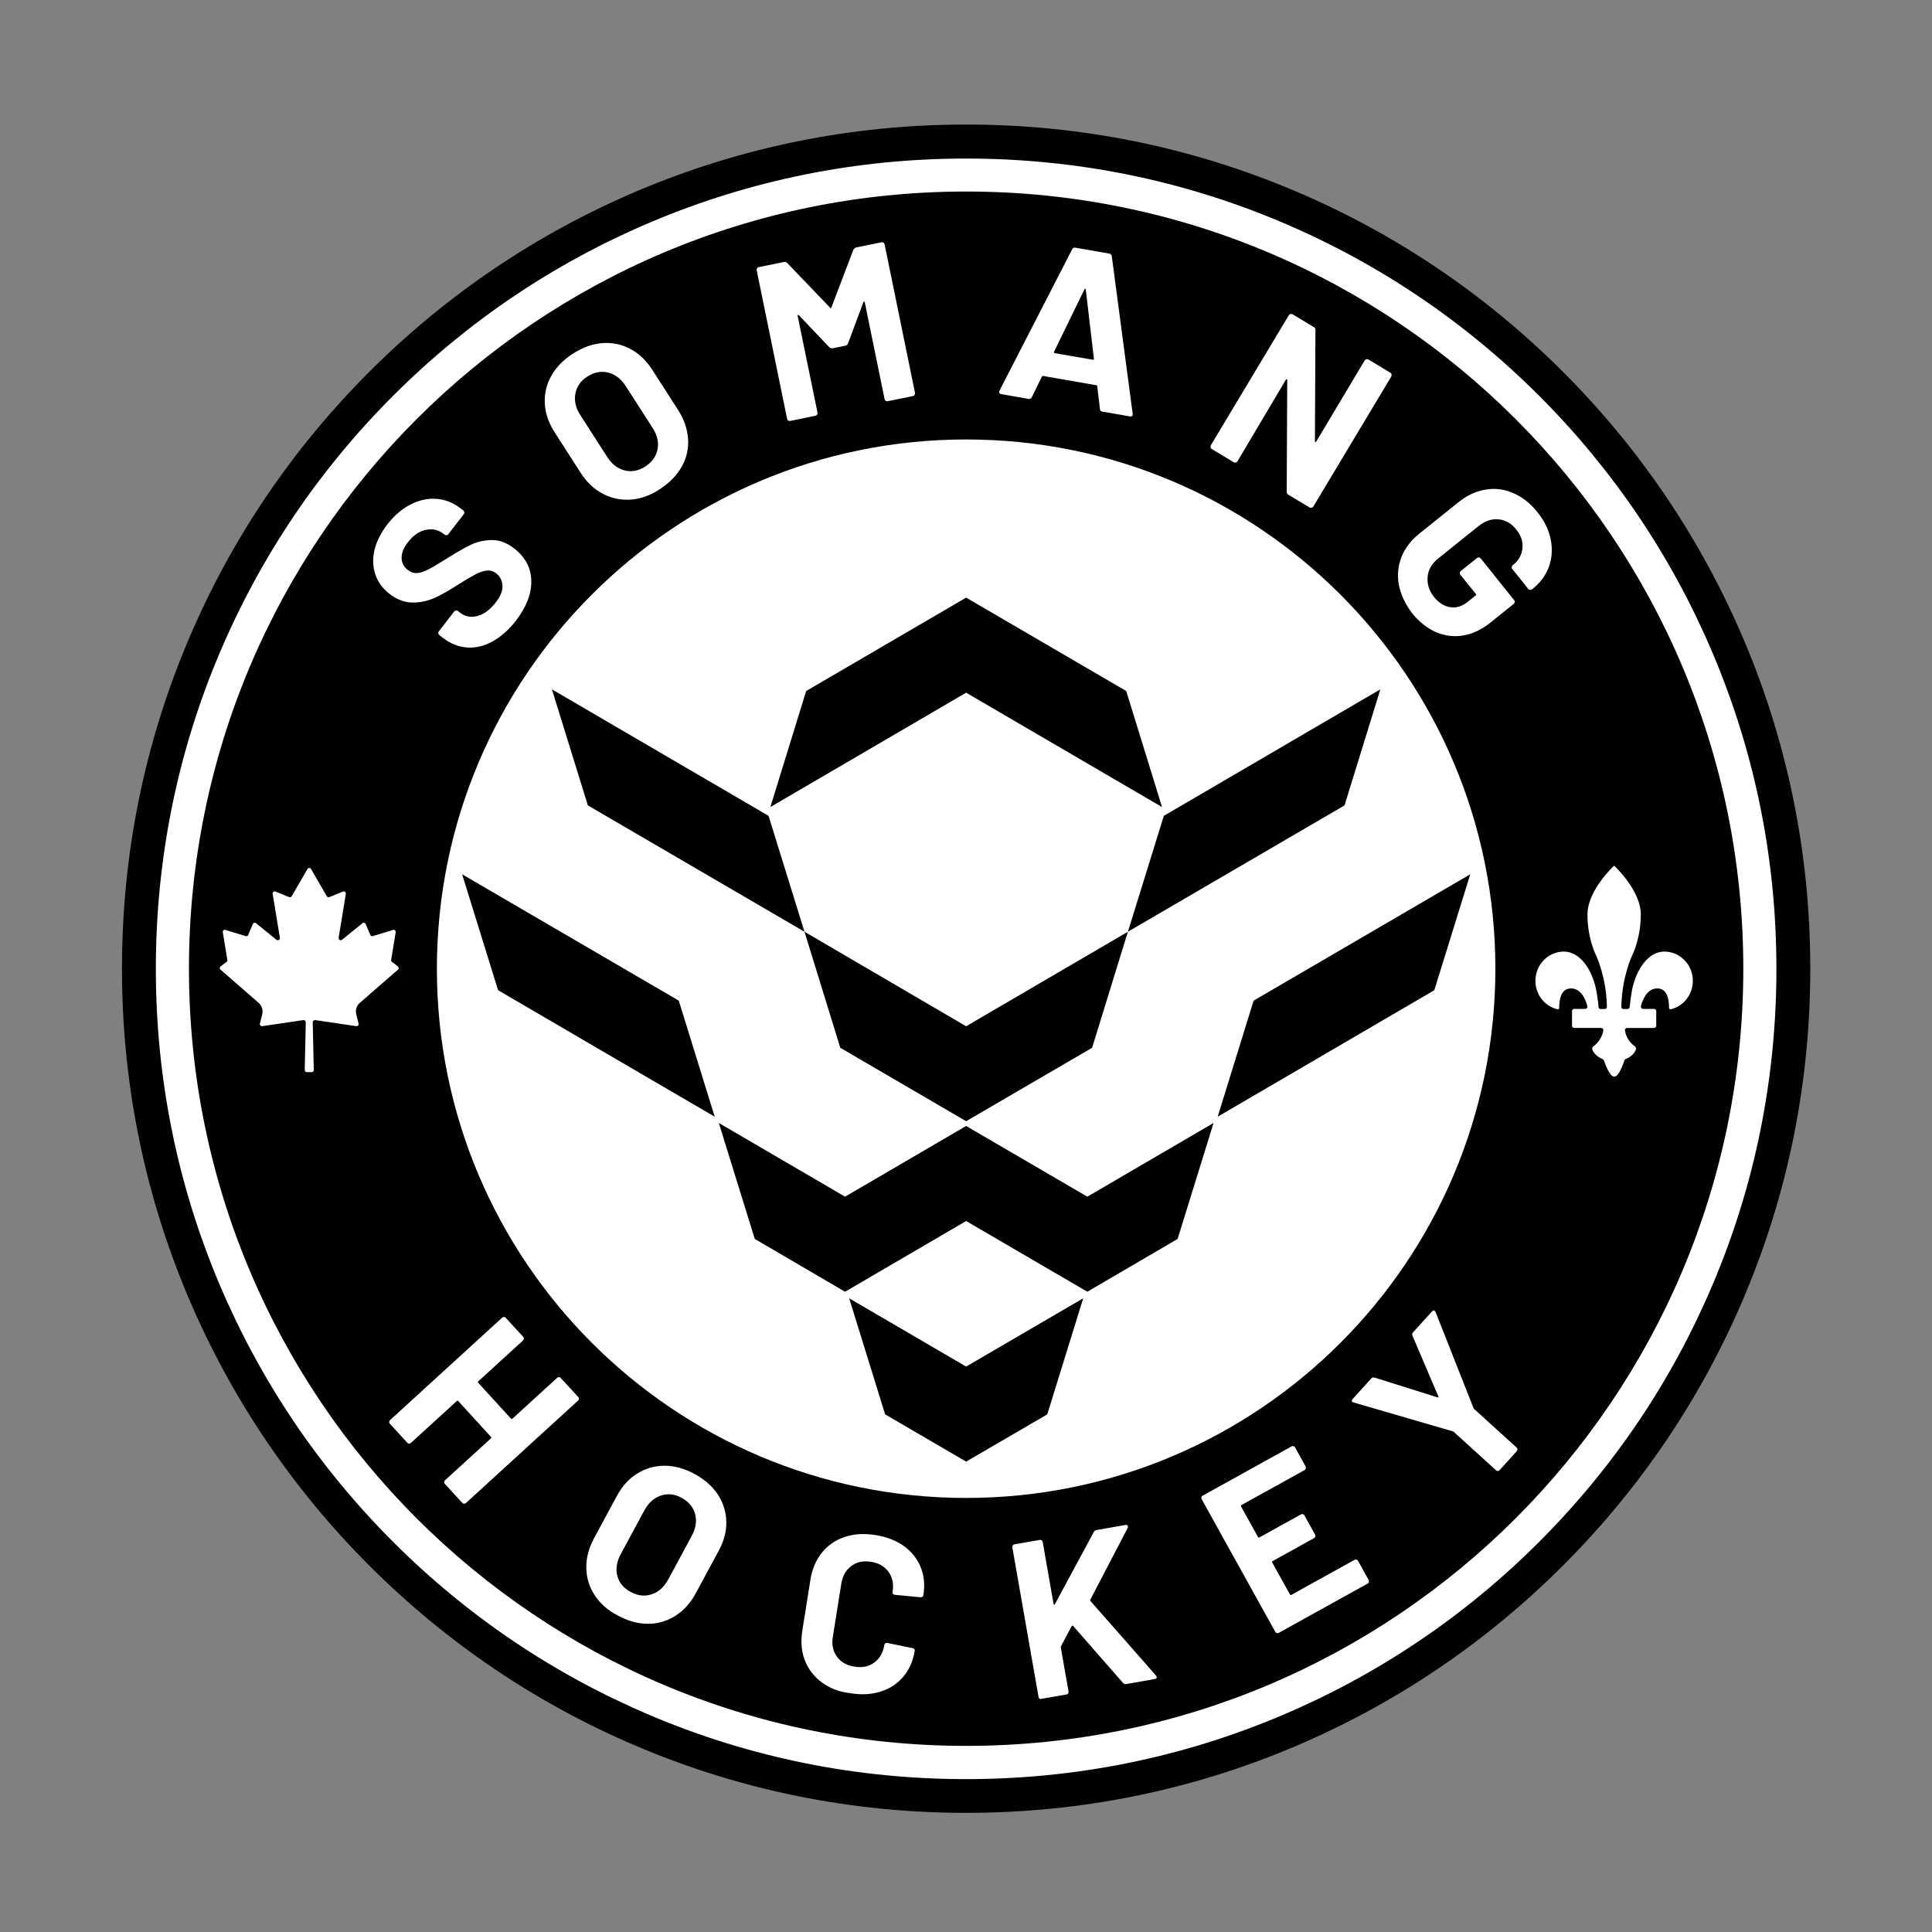
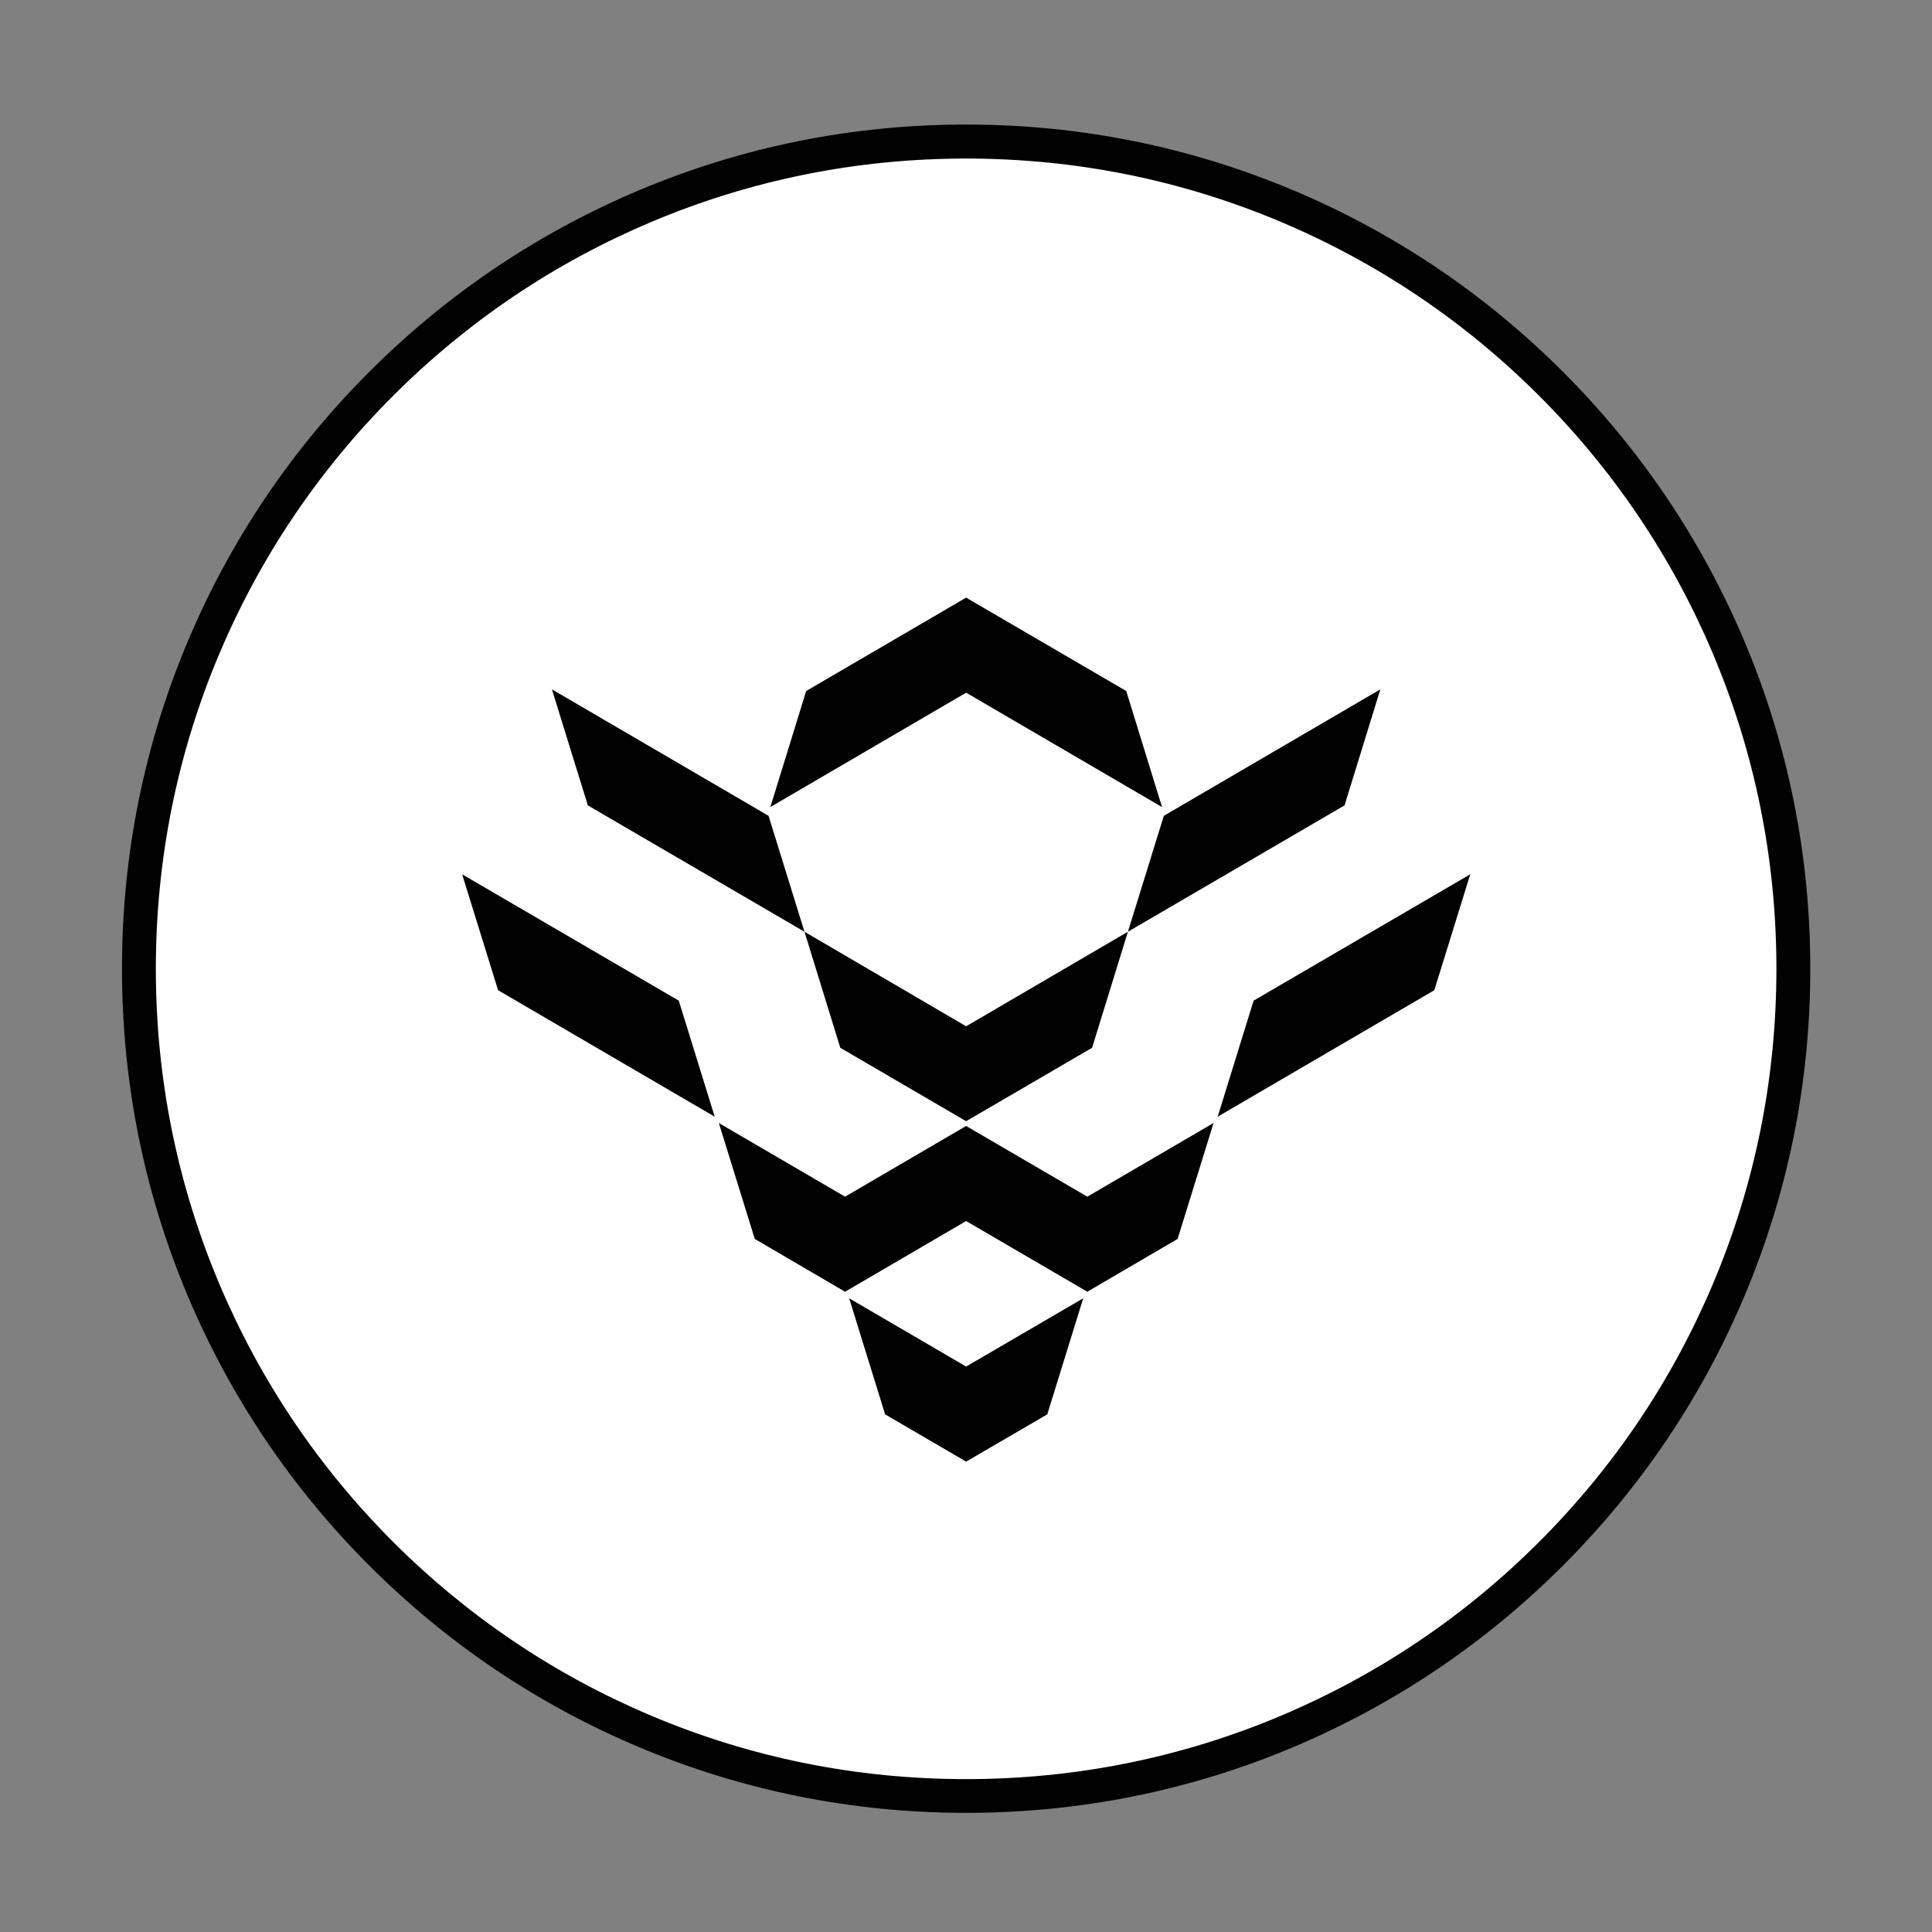
<svg xmlns="http://www.w3.org/2000/svg" version="1.1" id="Layer_1" x="0px" y="0px" viewBox="0 0 150 150" style="enable-background:new 0 0 150 150;" xml:space="preserve">
  <rect x="0" y="0" width="150" height="150" fill="#808080" stroke="none" />
  <style type="text/css"> .st0{fill:#FFFFFF;} .st1{fill:#010101;} </style>
  <g>
    <circle class="st0" cx="75.01" cy="75.21" r="63.64" />
    <g>
      <path class="st1" d="M75.01,140.75c-8.85,0-17.43-1.73-25.51-5.15c-7.8-3.3-14.81-8.03-20.83-14.05 c-6.02-6.02-10.74-13.03-14.05-20.83c-3.42-8.08-5.15-16.66-5.15-25.51s1.73-17.43,5.15-25.51c3.3-7.8,8.03-14.81,14.05-20.83 c6.02-6.02,13.03-10.74,20.83-14.05c8.08-3.42,16.66-5.15,25.51-5.15s17.43,1.73,25.51,5.15c7.8,3.3,14.81,8.03,20.83,14.05 c6.02,6.02,10.74,13.03,14.05,20.83c3.42,8.08,5.15,16.66,5.15,25.51s-1.73,17.43-5.15,25.51c-3.3,7.8-8.03,14.81-14.05,20.83 c-6.02,6.02-13.03,10.74-20.83,14.05C92.45,139.02,83.86,140.75,75.01,140.75z M75.01,12.31c-8.49,0-16.73,1.66-24.49,4.94 c-7.49,3.17-14.22,7.7-20,13.48s-10.31,12.51-13.48,20c-3.28,7.75-4.94,15.99-4.94,24.49s1.66,16.73,4.94,24.49 c3.17,7.49,7.7,14.22,13.48,20c5.78,5.78,12.51,10.31,20,13.48c7.75,3.28,15.99,4.94,24.49,4.94s16.73-1.66,24.49-4.94 c7.49-3.17,14.22-7.7,20-13.48c5.78-5.78,10.31-12.51,13.48-20c3.28-7.75,4.94-15.99,4.94-24.49s-1.66-16.73-4.94-24.49 c-3.17-7.49-7.7-14.22-13.48-20c-5.78-5.78-12.51-10.31-20-13.48C91.75,13.97,83.51,12.31,75.01,12.31z" />
    </g>
    <g>
-       <path class="st1" d="M75.01,14.87c-33.32,0-60.34,27.01-60.34,60.34s27.01,60.34,60.34,60.34s60.34-27.01,60.34-60.34 S108.34,14.87,75.01,14.87z M75.01,116.3c-22.69,0-41.09-18.4-41.09-41.09s18.4-41.09,41.09-41.09s41.09,18.4,41.09,41.09 S97.71,116.3,75.01,116.3z" />
-     </g>
+       </g>
    <path class="st0" d="M125.33,83.59c0.36,0,0.68-0.94,0.78-1.24c0.02-0.06,0.06-0.11,0.12-0.13c0.53-0.23,0.72-0.55,0.78-0.74 c0.03-0.09,0-0.18-0.07-0.23c-0.57-0.41-0.73-0.95-0.78-1.24c-0.02-0.1,0.06-0.2,0.17-0.2h2.09c0.09,0,0.17-0.08,0.17-0.17V78.5 c0-0.09-0.08-0.17-0.17-0.17h-0.85c-0.11,0-0.19-0.11-0.17-0.21c0.11-0.43,0.45-1.38,1.27-1.38c0.87,0,0.92,1.1,0.91,1.5 c0,0.08,0.07,0.13,0.14,0.12c0.98-0.23,1.71-1.13,1.71-2.21c0-1.25-0.99-2.27-2.21-2.27s-2.16,1.33-2.5,2.93 c0,0-0.15,0.86-0.19,1.37c-0.01,0.09-0.08,0.16-0.17,0.16h-0.31c-0.1,0-0.17-0.08-0.17-0.17c0.04-2.33,0.84-3.99,0.84-3.99 s0.67-1.29,0.67-3.18s-2.07-3.79-2.07-3.79s-2.07,1.9-2.07,3.79s0.67,3.18,0.67,3.18s0.8,1.66,0.84,3.99c0,0.1-0.08,0.17-0.17,0.17 h-0.31c-0.09,0-0.17-0.07-0.17-0.16c-0.03-0.51-0.19-1.37-0.19-1.37c-0.34-1.6-1.28-2.93-2.5-2.93c-1.22,0-2.21,1.02-2.21,2.27 c0,1.08,0.73,1.98,1.71,2.21c0.07,0.02,0.15-0.04,0.14-0.12c-0.01-0.4,0.04-1.5,0.91-1.5c0.82,0,1.16,0.94,1.27,1.38 c0.03,0.11-0.05,0.21-0.17,0.21h-0.85c-0.09,0-0.17,0.08-0.17,0.17v1.14c0,0.09,0.08,0.17,0.17,0.17h2.09 c0.11,0,0.19,0.09,0.17,0.2c-0.05,0.29-0.22,0.82-0.78,1.24c-0.07,0.05-0.1,0.15-0.07,0.23c0.06,0.19,0.25,0.51,0.78,0.74 c0.06,0.02,0.1,0.07,0.12,0.13C124.65,82.65,124.97,83.59,125.33,83.59z" />
    <path class="st0" d="M24,83.24h0.2c0.09,0,0.17-0.08,0.16-0.17l-0.08-3.7c0-0.1,0.09-0.18,0.19-0.17l3.19,0.47 c0.12,0.02,0.21-0.09,0.18-0.2l-0.18-0.72c-0.08-0.33,0.02-0.67,0.28-0.89l2.96-2.58c0.08-0.07,0.07-0.19-0.01-0.25l-0.46-0.35 c-0.05-0.04-0.07-0.1-0.06-0.16l0.35-2.14c0.02-0.12-0.09-0.22-0.21-0.18l-1.56,0.48c-0.08,0.02-0.17-0.01-0.2-0.09l-0.36-0.85 c-0.04-0.1-0.17-0.13-0.25-0.06l-1.58,1.28c-0.12,0.1-0.29,0-0.27-0.15l0.56-3.41c0.02-0.13-0.11-0.23-0.22-0.18l-1.06,0.43 c-0.08,0.03-0.16,0-0.2-0.07l-1.22-2.11c-0.06-0.11-0.22-0.11-0.28,0l-1.22,2.11c-0.04,0.07-0.13,0.1-0.2,0.07l-1.06-0.43 c-0.12-0.05-0.24,0.05-0.22,0.18l0.56,3.41c0.02,0.15-0.15,0.25-0.27,0.15l-1.58-1.28c-0.08-0.07-0.21-0.04-0.25,0.06l-0.36,0.85 c-0.03,0.08-0.12,0.12-0.2,0.09l-1.56-0.48c-0.12-0.04-0.23,0.06-0.21,0.18l0.35,2.14c0.01,0.06-0.01,0.12-0.06,0.16l-0.46,0.35 c-0.08,0.06-0.09,0.19-0.01,0.25l2.96,2.58c0.25,0.22,0.36,0.56,0.28,0.89l-0.18,0.72c-0.03,0.11,0.07,0.22,0.18,0.2l3.19-0.47 c0.1-0.01,0.19,0.06,0.19,0.17l-0.08,3.7c0,0.09,0.07,0.17,0.16,0.17H24z" />
    <g>
      <polygon class="st1" points="45.64,62.53 42.85,53.52 59.67,63.34 62.46,72.34 " />
      <polygon class="st1" points="38.67,76.88 35.88,67.88 52.7,77.69 55.49,86.7 " />
      <polygon class="st1" points="87.57,72.34 90.36,63.34 107.17,53.52 104.39,62.53 " />
      <polygon class="st1" points="94.54,86.7 97.33,77.69 114.15,67.88 111.36,76.88 " />
      <polygon class="st1" points="75.01,79.68 62.46,72.34 65.24,81.35 75.01,87.05 84.79,81.35 87.57,72.34 " />
      <polygon class="st1" points="75.01,106.1 65.93,100.8 68.72,109.81 75.01,113.48 81.31,109.81 84.1,100.8 " />
      <polygon class="st1" points="87.44,53.65 75.01,46.4 62.59,53.65 59.81,62.66 75.01,53.78 90.22,62.66 " />
      <polygon class="st1" points="84.42,92.91 84.42,92.91 75.01,87.42 65.61,92.91 65.61,92.91 55.81,87.19 58.6,96.19 65.61,100.29 75.01,94.8 84.42,100.29 91.43,96.19 94.22,87.19 " />
    </g>
    <g>
      <path class="st0" d="M38.24,49.8c-0.65,0.36-1.31,0.52-1.97,0.47c-0.66-0.04-1.28-0.29-1.86-0.73l-0.3-0.23 c-0.05-0.04-0.07-0.08-0.08-0.14c-0.01-0.06,0.01-0.11,0.04-0.15l1.19-1.54c0.03-0.04,0.08-0.07,0.14-0.08 c0.06-0.01,0.11,0.01,0.15,0.04l0.21,0.16c0.37,0.28,0.81,0.36,1.32,0.22c0.51-0.14,0.98-0.49,1.42-1.06 c0.37-0.48,0.54-0.91,0.51-1.31c-0.03-0.39-0.19-0.71-0.49-0.94c-0.22-0.17-0.46-0.24-0.73-0.21c-0.26,0.03-0.55,0.12-0.85,0.28 c-0.31,0.16-0.77,0.43-1.39,0.82c-0.68,0.44-1.29,0.79-1.83,1.03S32.6,46.79,32,46.78c-0.6-0.01-1.18-0.23-1.74-0.66 c-0.55-0.42-0.93-0.94-1.12-1.53c-0.2-0.6-0.22-1.23-0.06-1.9c0.16-0.67,0.49-1.32,0.99-1.97c0.53-0.68,1.12-1.2,1.78-1.54 c0.66-0.34,1.33-0.5,2.01-0.45c0.68,0.04,1.31,0.29,1.9,0.74l0.21,0.16c0.05,0.04,0.07,0.08,0.08,0.14 c0.01,0.06-0.01,0.11-0.04,0.15l-1.2,1.55c-0.03,0.05-0.08,0.07-0.14,0.08c-0.06,0.01-0.11-0.01-0.15-0.04l-0.11-0.08 c-0.39-0.3-0.83-0.4-1.35-0.29c-0.51,0.1-0.97,0.42-1.39,0.96c-0.33,0.42-0.49,0.83-0.49,1.21c0,0.38,0.16,0.69,0.48,0.94 c0.23,0.18,0.48,0.26,0.74,0.24c0.26-0.02,0.56-0.12,0.9-0.3c0.34-0.18,0.83-0.48,1.49-0.89c0.73-0.46,1.33-0.79,1.8-1.02 c0.47-0.22,0.99-0.34,1.58-0.35c0.59-0.01,1.17,0.2,1.75,0.65c0.86,0.67,1.31,1.5,1.33,2.51c0.02,1.01-0.38,2.04-1.2,3.11 C39.5,48.9,38.89,49.44,38.24,49.8z" />
      <path class="st0" d="M48.96,38.79c-0.77,0.05-1.49-0.1-2.17-0.46c-0.68-0.36-1.25-0.9-1.72-1.64l-2.01-3.13 c-0.46-0.72-0.72-1.46-0.76-2.22c-0.04-0.76,0.12-1.48,0.5-2.15c0.37-0.67,0.93-1.25,1.68-1.73c0.76-0.49,1.52-0.76,2.28-0.82 c0.77-0.06,1.49,0.09,2.16,0.44c0.67,0.35,1.24,0.89,1.71,1.61l2.01,3.13c0.47,0.73,0.73,1.48,0.78,2.25 c0.05,0.77-0.11,1.49-0.49,2.16c-0.37,0.67-0.94,1.25-1.69,1.74C50.49,38.47,49.73,38.74,48.96,38.79z M51.05,34.89 c0.11-0.55-0.02-1.11-0.39-1.68l-2.07-3.22c-0.36-0.57-0.82-0.92-1.36-1.06c-0.54-0.14-1.08-0.04-1.62,0.3 c-0.53,0.34-0.84,0.78-0.94,1.34c-0.1,0.55,0.03,1.11,0.4,1.68l2.07,3.22c0.36,0.57,0.82,0.92,1.36,1.05 c0.54,0.14,1.07,0.04,1.6-0.3C50.62,35.88,50.94,35.44,51.05,34.89z" />
      <path class="st0" d="M66.48,19.21l1.96-0.4c0.06-0.01,0.11,0,0.15,0.03c0.05,0.03,0.08,0.08,0.09,0.13l2.36,11.53 c0.01,0.06,0,0.11-0.03,0.16c-0.03,0.05-0.07,0.08-0.13,0.09l-1.96,0.4c-0.06,0.01-0.11,0-0.15-0.03 c-0.05-0.03-0.08-0.08-0.09-0.13l-1.54-7.52c-0.01-0.05-0.03-0.07-0.05-0.06c-0.02,0-0.04,0.03-0.06,0.06l-1.19,3.19 c-0.04,0.1-0.11,0.16-0.21,0.18l-0.99,0.2c-0.1,0.02-0.19-0.01-0.26-0.09l-2.35-2.47c-0.03-0.03-0.05-0.04-0.08-0.03 c-0.02,0.01-0.03,0.04-0.02,0.08l1.54,7.5c0.01,0.06,0,0.11-0.03,0.16c-0.03,0.05-0.07,0.08-0.13,0.09l-1.96,0.4 c-0.06,0.01-0.11,0-0.15-0.03c-0.05-0.03-0.08-0.08-0.09-0.13l-2.36-11.53c-0.01-0.06,0-0.11,0.03-0.16 c0.03-0.05,0.07-0.08,0.13-0.09l1.96-0.4c0.1-0.02,0.19,0.01,0.26,0.09l3.32,3.46c0.05,0.06,0.08,0.05,0.1-0.02l1.71-4.49 C66.31,19.3,66.38,19.24,66.48,19.21z" />
      <path class="st0" d="M85.4,31.76l-0.21-1.77c-0.01-0.05-0.04-0.08-0.07-0.08l-4.13-0.72c-0.03-0.01-0.07,0.01-0.1,0.05l-0.78,1.6 c-0.05,0.11-0.14,0.15-0.25,0.13l-2.13-0.37c-0.07-0.01-0.11-0.04-0.14-0.09c-0.03-0.05-0.02-0.11,0.01-0.18l5.64-10.97 c0.05-0.11,0.14-0.15,0.25-0.13l2.64,0.46c0.11,0.02,0.17,0.09,0.19,0.21l1.62,12.22c0.01,0.02,0.01,0.05,0,0.09 c-0.02,0.1-0.09,0.14-0.21,0.12l-2.13-0.37C85.47,31.95,85.41,31.88,85.4,31.76z M81.89,27.42l2.96,0.51 c0.07,0.01,0.1-0.02,0.08-0.09l-0.63-5.36c0-0.05-0.02-0.07-0.04-0.07c-0.02,0-0.04,0.02-0.06,0.05l-2.36,4.84 C81.82,27.38,81.83,27.41,81.89,27.42z" />
      <path class="st0" d="M106.08,27.89c0.06-0.01,0.11-0.01,0.16,0.02l1.71,1.03c0.05,0.03,0.08,0.07,0.09,0.13 c0.01,0.06,0,0.11-0.02,0.16l-6.05,10.09c-0.03,0.05-0.07,0.08-0.13,0.1c-0.06,0.01-0.11,0.01-0.16-0.02l-1.65-0.99 c-0.1-0.06-0.14-0.14-0.13-0.24l0.04-8.66c0-0.04-0.01-0.07-0.04-0.07c-0.02-0.01-0.05,0.01-0.07,0.05l-3.75,6.32 c-0.03,0.05-0.07,0.08-0.13,0.1c-0.06,0.01-0.11,0.01-0.16-0.02l-1.71-1.03c-0.05-0.03-0.08-0.07-0.09-0.13 c-0.01-0.06,0-0.11,0.02-0.16l6.05-10.09c0.03-0.05,0.07-0.08,0.13-0.1c0.05-0.01,0.11-0.01,0.16,0.02l1.65,0.99 c0.1,0.06,0.14,0.14,0.13,0.24l-0.04,8.62c0,0.04,0.01,0.07,0.04,0.07c0.02,0.01,0.05-0.01,0.07-0.05l3.75-6.28 C105.99,27.94,106.03,27.91,106.08,27.89z" />
      <path class="st0" d="M108.61,45.41c-0.14-0.75-0.07-1.47,0.2-2.16c0.27-0.69,0.74-1.3,1.4-1.83l3.04-2.44 c0.66-0.53,1.36-0.85,2.1-0.97c0.74-0.12,1.45-0.03,2.15,0.28c0.7,0.3,1.32,0.79,1.87,1.48c0.54,0.67,0.88,1.38,1.03,2.12 c0.14,0.74,0.1,1.44-0.14,2.1c-0.24,0.66-0.64,1.22-1.21,1.68l-0.1,0.08c-0.05,0.04-0.1,0.05-0.15,0.05 c-0.06-0.01-0.1-0.03-0.14-0.07l-1.25-1.56c-0.04-0.04-0.05-0.09-0.04-0.15c0.01-0.06,0.03-0.1,0.08-0.14l0.04-0.03 c0.42-0.33,0.65-0.76,0.71-1.27c0.06-0.51-0.1-1-0.48-1.47c-0.38-0.48-0.84-0.74-1.38-0.79c-0.53-0.05-1.05,0.13-1.54,0.52 l-3.15,2.53c-0.49,0.39-0.76,0.86-0.81,1.42c-0.05,0.55,0.11,1.07,0.49,1.55c0.37,0.46,0.79,0.73,1.26,0.8 c0.47,0.08,0.93-0.06,1.37-0.42l0.61-0.49c0.05-0.04,0.05-0.08,0.01-0.12l-1.2-1.49c-0.04-0.04-0.05-0.09-0.04-0.15 c0.01-0.06,0.03-0.1,0.08-0.14l1.25-1c0.05-0.04,0.1-0.05,0.15-0.05c0.06,0.01,0.1,0.03,0.14,0.07l2.6,3.25 c0.04,0.04,0.05,0.09,0.04,0.15c-0.01,0.06-0.03,0.1-0.08,0.14l-1.79,1.44c-0.69,0.55-1.4,0.89-2.13,1.01 c-0.73,0.12-1.44,0.03-2.13-0.27c-0.68-0.3-1.3-0.8-1.85-1.48C109.09,46.87,108.75,46.16,108.61,45.41z" />
    </g>
    <g>
      <path class="st0" d="M43.4,106.92c0.06,0,0.1,0.02,0.14,0.07l1.35,1.47c0.04,0.04,0.06,0.09,0.05,0.15c0,0.06-0.03,0.1-0.07,0.14 l-8.69,7.94c-0.04,0.04-0.09,0.06-0.15,0.06c-0.06,0-0.1-0.02-0.14-0.07l-1.35-1.47c-0.04-0.04-0.06-0.09-0.05-0.15 c0-0.06,0.03-0.1,0.07-0.14l3.55-3.24c0.04-0.04,0.04-0.08,0.01-0.12l-2.54-2.78c-0.04-0.04-0.08-0.04-0.12,0l-3.55,3.24 c-0.04,0.04-0.09,0.06-0.15,0.06c-0.06,0-0.1-0.02-0.14-0.07l-1.35-1.47c-0.04-0.04-0.06-0.09-0.05-0.15 c0-0.06,0.03-0.1,0.07-0.14l8.69-7.94c0.04-0.04,0.09-0.06,0.15-0.06c0.06,0,0.1,0.02,0.14,0.07l1.35,1.47 c0.04,0.04,0.06,0.09,0.05,0.15c0,0.06-0.03,0.1-0.07,0.14l-3.46,3.16c-0.04,0.04-0.05,0.08-0.01,0.12l2.54,2.78 c0.04,0.04,0.08,0.04,0.12,0l3.46-3.16C43.29,106.94,43.34,106.92,43.4,106.92z" />
      <path class="st0" d="M46.17,123.85c-0.42-0.65-0.64-1.35-0.65-2.12c-0.01-0.77,0.19-1.53,0.6-2.3l1.77-3.28 c0.41-0.76,0.93-1.34,1.58-1.74c0.64-0.4,1.35-0.61,2.12-0.61c0.77,0,1.54,0.21,2.32,0.63c0.79,0.43,1.4,0.96,1.82,1.6 c0.42,0.64,0.64,1.34,0.66,2.1c0.02,0.76-0.18,1.52-0.59,2.27l-1.77,3.28c-0.41,0.77-0.94,1.36-1.59,1.77 c-0.65,0.41-1.36,0.62-2.13,0.62c-0.77,0-1.55-0.21-2.34-0.64C47.19,125.03,46.59,124.5,46.17,123.85z M50.6,123.78 c0.53-0.17,0.96-0.56,1.28-1.15l1.82-3.37c0.32-0.59,0.41-1.16,0.27-1.7c-0.14-0.54-0.49-0.97-1.05-1.27 c-0.55-0.3-1.09-0.35-1.62-0.17c-0.53,0.18-0.96,0.57-1.28,1.16l-1.82,3.37c-0.32,0.59-0.41,1.16-0.27,1.7 c0.14,0.54,0.49,0.96,1.04,1.25C49.52,123.9,50.06,123.96,50.6,123.78z" />
      <path class="st0" d="M63.78,130.6c-0.61-0.46-1.04-1.03-1.3-1.71c-0.26-0.69-0.32-1.44-0.19-2.27l0.63-3.97 c0.13-0.83,0.43-1.52,0.89-2.1c0.46-0.57,1.05-0.98,1.77-1.22c0.72-0.24,1.51-0.29,2.39-0.15c0.86,0.14,1.6,0.42,2.2,0.85 c0.6,0.43,1.04,0.98,1.31,1.64c0.27,0.66,0.34,1.39,0.21,2.18c-0.02,0.1-0.09,0.16-0.23,0.16l-1.99-0.19l-0.03-0.01 c-0.11-0.02-0.16-0.09-0.14-0.22c0.1-0.61-0.01-1.12-0.31-1.55c-0.31-0.42-0.76-0.69-1.35-0.78c-0.61-0.1-1.12,0.01-1.54,0.32 c-0.42,0.31-0.68,0.77-0.78,1.37l-0.66,4.14c-0.1,0.6,0.01,1.11,0.32,1.53c0.31,0.43,0.76,0.69,1.37,0.78 c0.6,0.1,1.1-0.01,1.53-0.32c0.42-0.31,0.68-0.76,0.78-1.36c0.02-0.13,0.1-0.18,0.23-0.16l1.96,0.4c0.06,0.01,0.1,0.03,0.13,0.07 c0.03,0.04,0.05,0.08,0.04,0.13c-0.13,0.79-0.42,1.46-0.88,2.01c-0.46,0.55-1.05,0.94-1.76,1.16c-0.71,0.23-1.5,0.27-2.36,0.13 C65.13,131.36,64.39,131.06,63.78,130.6z" />
      <path class="st0" d="M80.71,131.88c-0.05-0.03-0.07-0.08-0.08-0.14l-2.03-11.59c-0.01-0.06,0-0.11,0.03-0.16 c0.03-0.05,0.08-0.08,0.13-0.09l1.97-0.34c0.06-0.01,0.11,0,0.15,0.04c0.05,0.03,0.07,0.08,0.08,0.14l0.84,4.8 c0.01,0.03,0.02,0.05,0.04,0.05c0.02,0,0.04-0.01,0.06-0.04l3.02-5.6c0.05-0.09,0.13-0.15,0.23-0.16l2.22-0.39 c0.09-0.02,0.15,0,0.18,0.05c0.03,0.05,0.03,0.11,0,0.19l-2.89,5.54c-0.03,0.05-0.02,0.09,0,0.12l5.1,5.8 c0.03,0.06,0.05,0.1,0.05,0.11c0.01,0.08-0.04,0.13-0.15,0.15l-2.22,0.39c-0.11,0.02-0.2-0.01-0.26-0.1l-3.86-4.41 c-0.02-0.02-0.03-0.03-0.06-0.03c-0.02,0-0.04,0.02-0.06,0.05l-0.82,1.54c-0.01,0.05-0.02,0.09-0.02,0.11l0.6,3.41 c0.01,0.06,0,0.11-0.03,0.16c-0.03,0.05-0.08,0.08-0.13,0.08l-1.97,0.34C80.8,131.93,80.75,131.92,80.71,131.88z" />
      <path class="st0" d="M101.38,114.02c-0.02,0.06-0.05,0.1-0.1,0.12l-4.89,2.71c-0.05,0.03-0.06,0.07-0.03,0.12l1.31,2.36 c0.03,0.05,0.07,0.06,0.12,0.03l3.21-1.78c0.05-0.03,0.1-0.03,0.16-0.02c0.05,0.02,0.1,0.05,0.12,0.1l0.82,1.48 c0.03,0.05,0.03,0.1,0.02,0.16c-0.02,0.06-0.05,0.1-0.1,0.12l-3.21,1.78c-0.05,0.03-0.06,0.07-0.03,0.12l1.37,2.47 c0.03,0.05,0.07,0.06,0.12,0.03l4.89-2.71c0.05-0.03,0.1-0.03,0.16-0.02c0.05,0.02,0.1,0.05,0.12,0.1l0.82,1.48 c0.03,0.05,0.03,0.1,0.02,0.16c-0.02,0.06-0.05,0.1-0.1,0.12l-6.89,3.82c-0.05,0.03-0.1,0.03-0.16,0.02 c-0.05-0.02-0.1-0.05-0.12-0.1l-5.71-10.29c-0.03-0.05-0.03-0.1-0.02-0.16c0.01-0.05,0.05-0.1,0.1-0.12l6.89-3.82 c0.05-0.03,0.1-0.03,0.16-0.02c0.05,0.02,0.1,0.05,0.12,0.1l0.82,1.48C101.38,113.92,101.39,113.97,101.38,114.02z" />
-       <path class="st0" d="M116.3,114.21c-0.06,0-0.11-0.02-0.15-0.06l-3.26-2.96c-0.03-0.03-0.06-0.05-0.09-0.06l-7.7-2.24 c-0.05-0.01-0.08-0.03-0.1-0.04c-0.07-0.06-0.06-0.14,0.02-0.23l1.44-1.59c0.08-0.08,0.17-0.11,0.28-0.07l4.86,1.53 c0.07,0.02,0.1,0,0.07-0.08l-2-4.69c-0.05-0.1-0.03-0.2,0.04-0.28l1.47-1.62c0.05-0.06,0.1-0.09,0.15-0.08 c0.05,0.01,0.09,0.05,0.13,0.13l2.95,7.47c0.01,0.02,0.03,0.05,0.07,0.08l3.26,2.96c0.04,0.04,0.07,0.09,0.07,0.14 c0,0.06-0.01,0.11-0.05,0.15l-1.33,1.47C116.4,114.18,116.35,114.2,116.3,114.21z" />
+       <path class="st0" d="M116.3,114.21c-0.06,0-0.11-0.02-0.15-0.06l-3.26-2.96c-0.03-0.03-0.06-0.05-0.09-0.06l-7.7-2.24 c-0.05-0.01-0.08-0.03-0.1-0.04c-0.07-0.06-0.06-0.14,0.02-0.23l1.44-1.59c0.08-0.08,0.17-0.11,0.28-0.07l4.86,1.53 c0.07,0.02,0.1,0,0.07-0.08l-2-4.69c-0.05-0.1-0.03-0.2,0.04-0.28l1.47-1.62c0.05-0.06,0.1-0.09,0.15-0.08 c0.05,0.01,0.09,0.05,0.13,0.13l2.95,7.47c0.01,0.02,0.03,0.05,0.07,0.08l3.26,2.96c0.04,0.04,0.07,0.09,0.07,0.14 c0,0.06-0.01,0.11-0.05,0.15l-1.33,1.47C116.4,114.18,116.35,114.2,116.3,114.21" />
    </g>
  </g>
</svg>